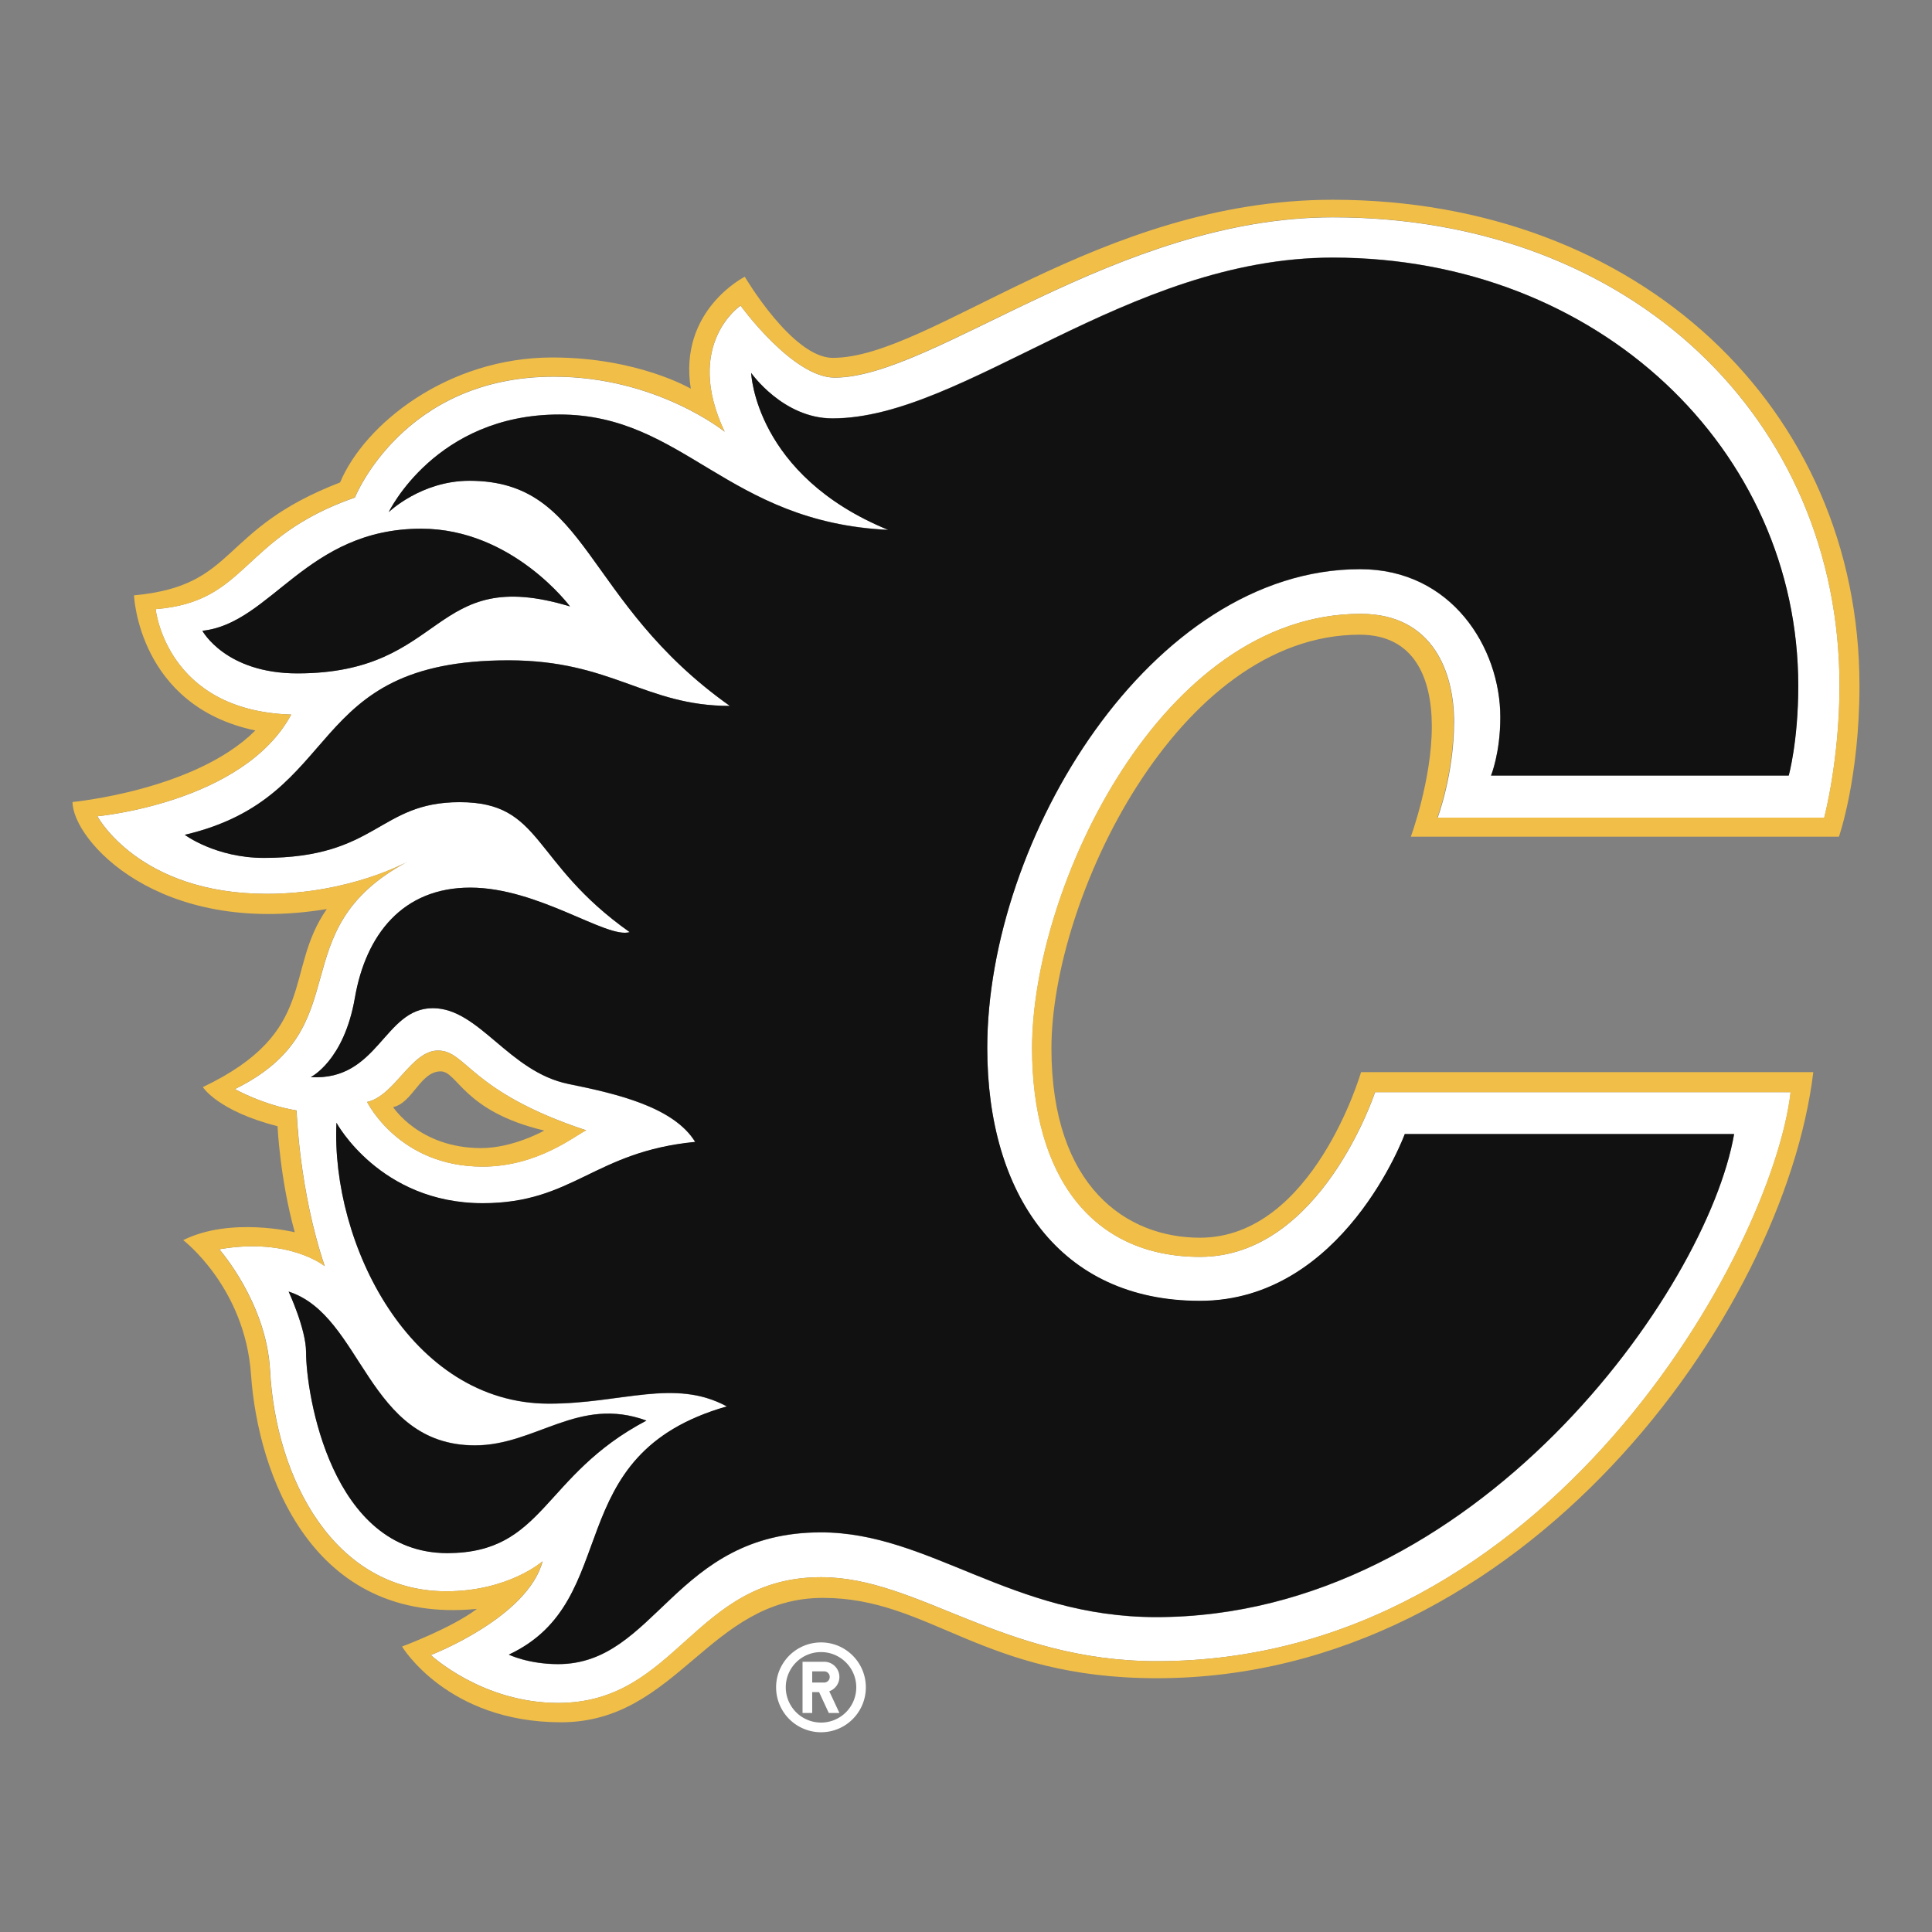
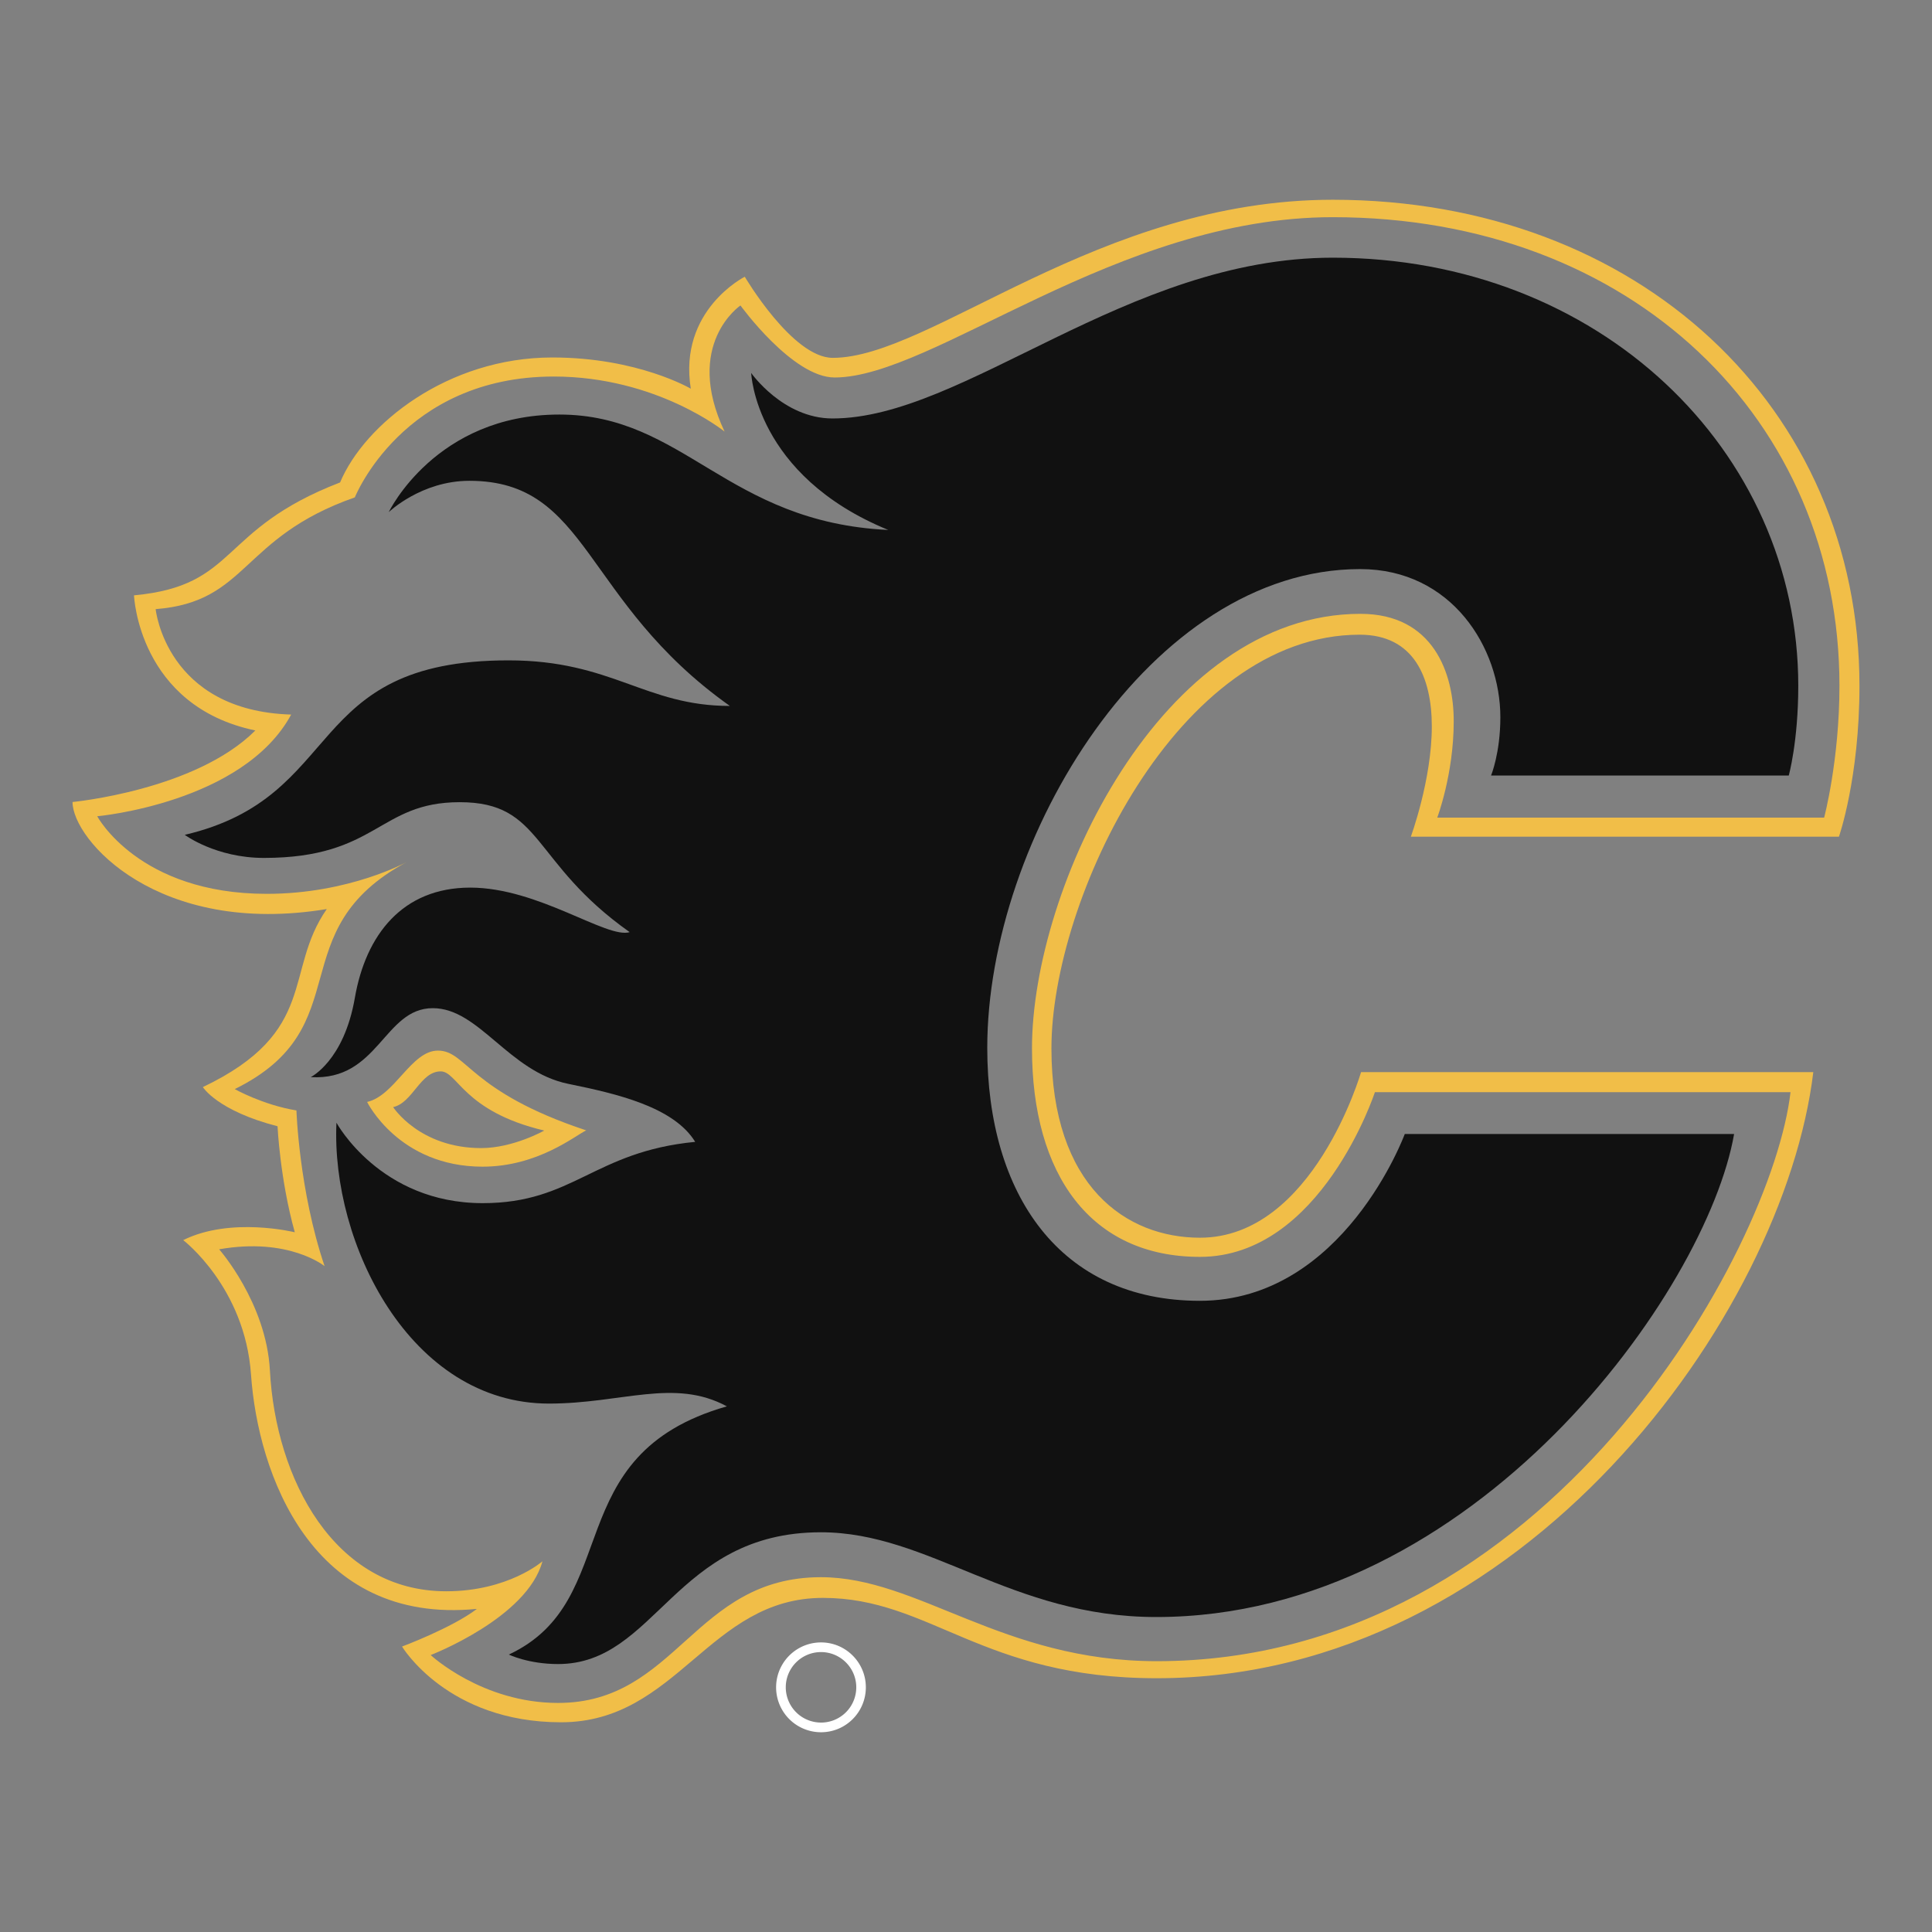
<svg xmlns="http://www.w3.org/2000/svg" width="120" height="120" viewBox="0 0 120 120">
  <rect x="0" y="0" width="120" height="120" fill="#808080" stroke="none" />
  <svg viewBox="-10 -10 266.37 231.29" width="120" height="120" id="flames" y="0">
-     <path d="M241.512 85.213s2.113-7.91 2.113-18.194c0-36.613-28.558-64.59-69.87-64.59-29.774 0-55.058 22.1-68.67 22.1-5.796 0-12.98-9.928-12.98-9.928s-7.908 5.308-2.19 17.39c0 0-9.362-7.593-23.555-7.593-20.808 0-27.423 16.66-27.423 16.66-15.832 5.52-14.67 14.367-27.477 15.383 0 0 1.413 14.01 18.696 14.537C23.568 83.178 3.433 85 3.433 85s5.704 10.695 23.37 10.695c11.408 0 19.343-4.41 19.343-4.41-17.705 9.52-6.31 22.736-23.752 31.33 0 0 3.855 2.18 8.503 2.945 0 0 .33 10.985 3.882 21.468 0 0-4.9-4.014-14.538-2.324 0 0 6.496 7.34 6.998 16.69.792 14.97 8.86 30.46 24.307 30.46 8.57 0 13.27-4.134 13.27-4.134-2.087 7.803-15.41 12.926-15.41 12.926s7.065 6.602 17.56 6.602c16.4 0 18.723-17.336 36.244-17.336 13.415 0 24.995 11.58 46.304 11.58 53.882 0 84.856-56.708 87.378-78.454H179.59s-7.433 22.71-24.122 22.71c-15.025 0-23.158-11.276-23.158-28.757 0-22.142 17.81-59.903 45.3-59.903 10.048 0 12.873 8.2 12.873 14.867 0 7.25-2.27 13.256-2.27 13.256h53.3zM17.902 59.427c9.507-1.017 14.326-14.075 30.17-14.075 12.57 0 20.518 10.72 20.518 10.72-19.33-5.86-16.847 9.23-37.576 9.23-9.93 0-13.11-5.875-13.11-5.875zm33.762 127.146c-16.042 0-19.475-21.97-19.475-27.713 0-3.182-2.404-8.344-2.404-8.344 10.272 3.314 10.747 21.204 25.693 21.204 8.41 0 14.285-6.84 23.633-3.42-14.378 7.592-14.008 18.273-27.45 18.273zM177.53 50.95c-28.863 0-51.414 37.18-51.414 66.017 0 20.214 10.034 34.87 29.31 34.87 19.82 0 28.256-23 28.256-23h45.406c-3.75 21.586-35.728 66.596-79.668 66.596-19.99 0-31.278-11.685-46.237-11.685-20.2 0-22.696 18.168-36.243 18.168-4.08 0-6.786-1.307-6.786-1.307 16.03-7.514 6.602-27.543 30.064-34.224-7.275-3.92-14.484-.383-24.53-.383-19.185 0-30.065-22.155-29.3-38.725 0 0 6.008 11.09 20.162 11.09 12.517 0 15.29-7.09 29.298-8.45-2.958-4.818-10.827-6.653-17.455-7.987-8.265-1.69-12.32-10.47-18.722-10.47-6.76 0-7.472 10.062-16.833 9.507 0 0 4.58-2.218 6.1-10.932 1.492-8.674 6.55-15.197 15.897-15.197 9.414 0 18.814 7.103 21.97 6.126-13.64-9.638-11.924-17.916-23.424-17.916-11.21 0-11.315 7.684-27 7.684-6.654 0-10.906-3.182-10.906-3.182C37.814 82.322 31.57 63.494 60.1 63.494c14.313 0 18.83 6.285 30.527 6.285-20.373-14.446-19.343-31.042-35.913-31.042-6.64 0-11.117 4.317-11.117 4.317S50.04 29.6 67.112 29.6c17.217 0 23.066 14.855 45.34 15.898-18.38-7.526-18.894-21.64-18.894-21.64s4.383 6.27 11.21 6.27c18.14 0 40.56-22.167 68.972-22.167 36.69 0 64.18 26.54 64.18 59.032 0 7.71-1.32 12.398-1.32 12.398h-41.035s1.28-3.103 1.28-8.04c.014-9.56-6.694-20.4-19.316-20.4zM40.612 124.388c3.816-.845 6.087-7.09 9.77-7.09 3.974 0 4.304 5.664 20.438 10.998-1.49.687-6.667 5.004-14.285 5.004-11.552.012-15.922-8.913-15.922-8.913z" fill="#FFF" />
    <path d="M103.196 198.905a6.192 6.192 0 000 12.384c3.419 0 6.18-2.774 6.18-6.193 0-3.42-2.774-6.192-6.18-6.192zm0 11.05a4.864 4.864 0 01-4.86-4.858c0-2.693 2.18-4.86 4.86-4.86s4.86 2.18 4.86 4.86a4.858 4.858 0 01-4.86 4.86z" fill="#FFF" />
-     <path d="M105.73 203.67c0-1.16-.936-2.098-2.098-2.098h-2.984v7.064h1.334v-2.878h.95l1.335 2.878h1.466l-1.4-2.997a2.101 2.101 0 001.398-1.97zm-2.1.767h-1.65v-1.545h1.65c.423 0 .767.343.767.766a.77.77 0 01-.766.78z" fill="#FFF" />
    <path d="M243.545 87.8s2.825-8.093 2.825-20.794C246.37 28.73 215.937 0 173.753 0c-32.295 0-55.44 21.798-68.934 21.798-5.56 0-12.135-11.183-12.135-11.183S83.51 15.21 85.24 26.05c0 0-7.29-4.304-19.093-4.304-14.418 0-25.89 9.19-29.258 17.23-16.9 6.51-13.957 14.22-28.414 15.566 0 0 .594 15.25 16.728 18.63C16.94 81.437 0 83.034 0 83.034c0 5.202 11.764 18.603 35.054 14.76-5.98 8.583-1.043 16.888-17.085 24.546 0 0 1.993 3.26 10.297 5.4 0 0 .33 7.275 2.377 14.616 0 0-8.806-2.18-15.382 1.083 0 0 8.516 6.495 9.348 18.55.95 13.61 8.33 34.538 31.146 32.294-3.446 2.627-10.325 5.19-10.325 5.19s6.246 10.443 21.918 10.443c16.055 0 20.386-17.15 36.11-17.15 14.815 0 21.905 11.076 46.027 11.076 50.62 0 86.494-50.198 90.52-83.563H177.65s-6.602 22.828-22.208 22.828c-10.114 0-20.478-7.01-20.478-26.116 0-20.504 17.39-57.024 42.5-57.024 7.46 0 9.943 5.862 9.943 12.65 0 7.34-2.89 15.196-2.89 15.196h59.03V87.8zm-65.963-30.71c-27.49 0-45.3 37.748-45.3 59.903 0 17.48 8.133 28.756 23.158 28.756 16.69 0 24.122-22.71 24.122-22.71h57.302c-2.522 21.746-33.496 78.453-87.378 78.453-21.297 0-32.89-11.58-46.303-11.58-17.52 0-19.858 17.337-36.243 17.337-10.496 0-17.56-6.602-17.56-6.602s13.322-5.123 15.408-12.926c0 0-4.7 4.133-13.27 4.133-15.433 0-23.514-15.487-24.306-30.46-.502-9.335-6.998-16.69-6.998-16.69 9.638-1.69 14.537 2.325 14.537 2.325-3.537-10.483-3.88-21.468-3.88-21.468-4.648-.766-8.504-2.944-8.504-2.944 17.44-8.595 6.06-21.812 23.752-31.33 0 0-7.935 4.41-19.343 4.41C9.11 95.697 3.405 85 3.405 85s20.135-1.82 26.738-14.02c-17.27-.528-18.683-14.537-18.683-14.537 12.807-1.003 11.632-9.863 27.462-15.408 0 0 6.615-16.662 27.423-16.662 14.207 0 23.554 7.592 23.554 7.592-5.705-12.068 2.19-17.39 2.19-17.39s7.184 9.93 12.98 9.93c13.6 0 38.896-22.102 68.67-22.102 41.312 0 69.87 27.977 69.87 64.59 0 10.298-2.112 18.194-2.112 18.194h-53.34s2.27-6.007 2.27-13.256c.027-6.627-2.812-14.84-12.846-14.84z" fill="#F1BE48" />
    <path d="M40.613 124.387s4.37 8.925 15.923 8.925c7.63 0 12.807-4.317 14.286-5.004-16.134-5.347-16.464-10.998-20.438-10.998-3.67-.013-5.955 6.232-9.77 7.077zm24.426 3.947s-4.28 2.416-8.702 2.416c-8.503 0-12.134-5.65-12.134-5.65 2.693-.582 3.75-4.926 6.55-4.926 2.35 0 3.102 5.507 14.285 8.16z" fill="#F1BE48" />
    <path d="M236.613 79.417s1.32-4.7 1.32-12.398c0-32.494-27.49-59.032-64.18-59.032-28.4 0-50.832 22.168-68.973 22.168-6.826 0-11.21-6.27-11.21-6.27s.503 14.1 18.895 21.64c-22.287-1.057-28.123-15.91-45.353-15.91-17.072 0-23.515 13.453-23.515 13.453s4.476-4.318 11.117-4.318c16.57 0 15.54 16.596 35.913 31.04-11.698 0-16.213-6.284-30.526-6.284-28.53 0-22.286 18.828-44.626 24.056 0 0 4.265 3.182 10.906 3.182 15.685 0 15.778-7.684 27-7.684 11.5 0 9.784 8.278 23.436 17.917-3.156.95-12.57-6.14-21.983-6.14-9.348 0-14.405 6.522-15.91 15.197-1.505 8.714-6.087 10.932-6.087 10.932 9.36.554 10.074-9.507 16.834-9.507 6.404 0 10.457 8.78 18.722 10.444 6.628 1.347 14.497 3.17 17.455 7.988-14.01 1.36-16.78 8.45-29.298 8.45-14.155 0-20.162-11.09-20.162-11.09-.766 16.57 10.114 38.724 29.298 38.724 10.048 0 17.27-3.54 24.53.382-23.46 6.68-14.034 26.71-30.063 34.223 0 0 2.693 1.307 6.786 1.307 13.56 0 16.04-18.168 36.242-18.168 14.946 0 26.248 11.685 46.237 11.685 43.94 0 75.917-45.01 79.667-66.598H183.68s-8.436 23-28.254 23c-19.277 0-29.31-14.655-29.31-34.87 0-28.835 22.55-66.015 51.412-66.015 12.622 0 19.33 10.853 19.33 20.425 0 4.938-1.282 8.04-1.282 8.04h41.035v.025z" fill="#111" />
-     <path d="M68.59 56.074s-7.935-10.72-20.518-10.72c-15.844 0-20.676 13.057-30.17 14.074 0 0 3.17 5.875 13.1 5.875 20.74 0 18.26-15.092 37.588-9.23zm10.536 112.253c-9.36-3.433-15.223 3.42-23.634 3.42-14.96 0-15.42-17.89-25.693-21.204 0 0 2.402 5.162 2.402 8.344 0 5.73 3.433 27.713 19.475 27.713 13.428-.027 13.058-10.708 27.45-18.273z" fill="#111" />
  </svg>
</svg>